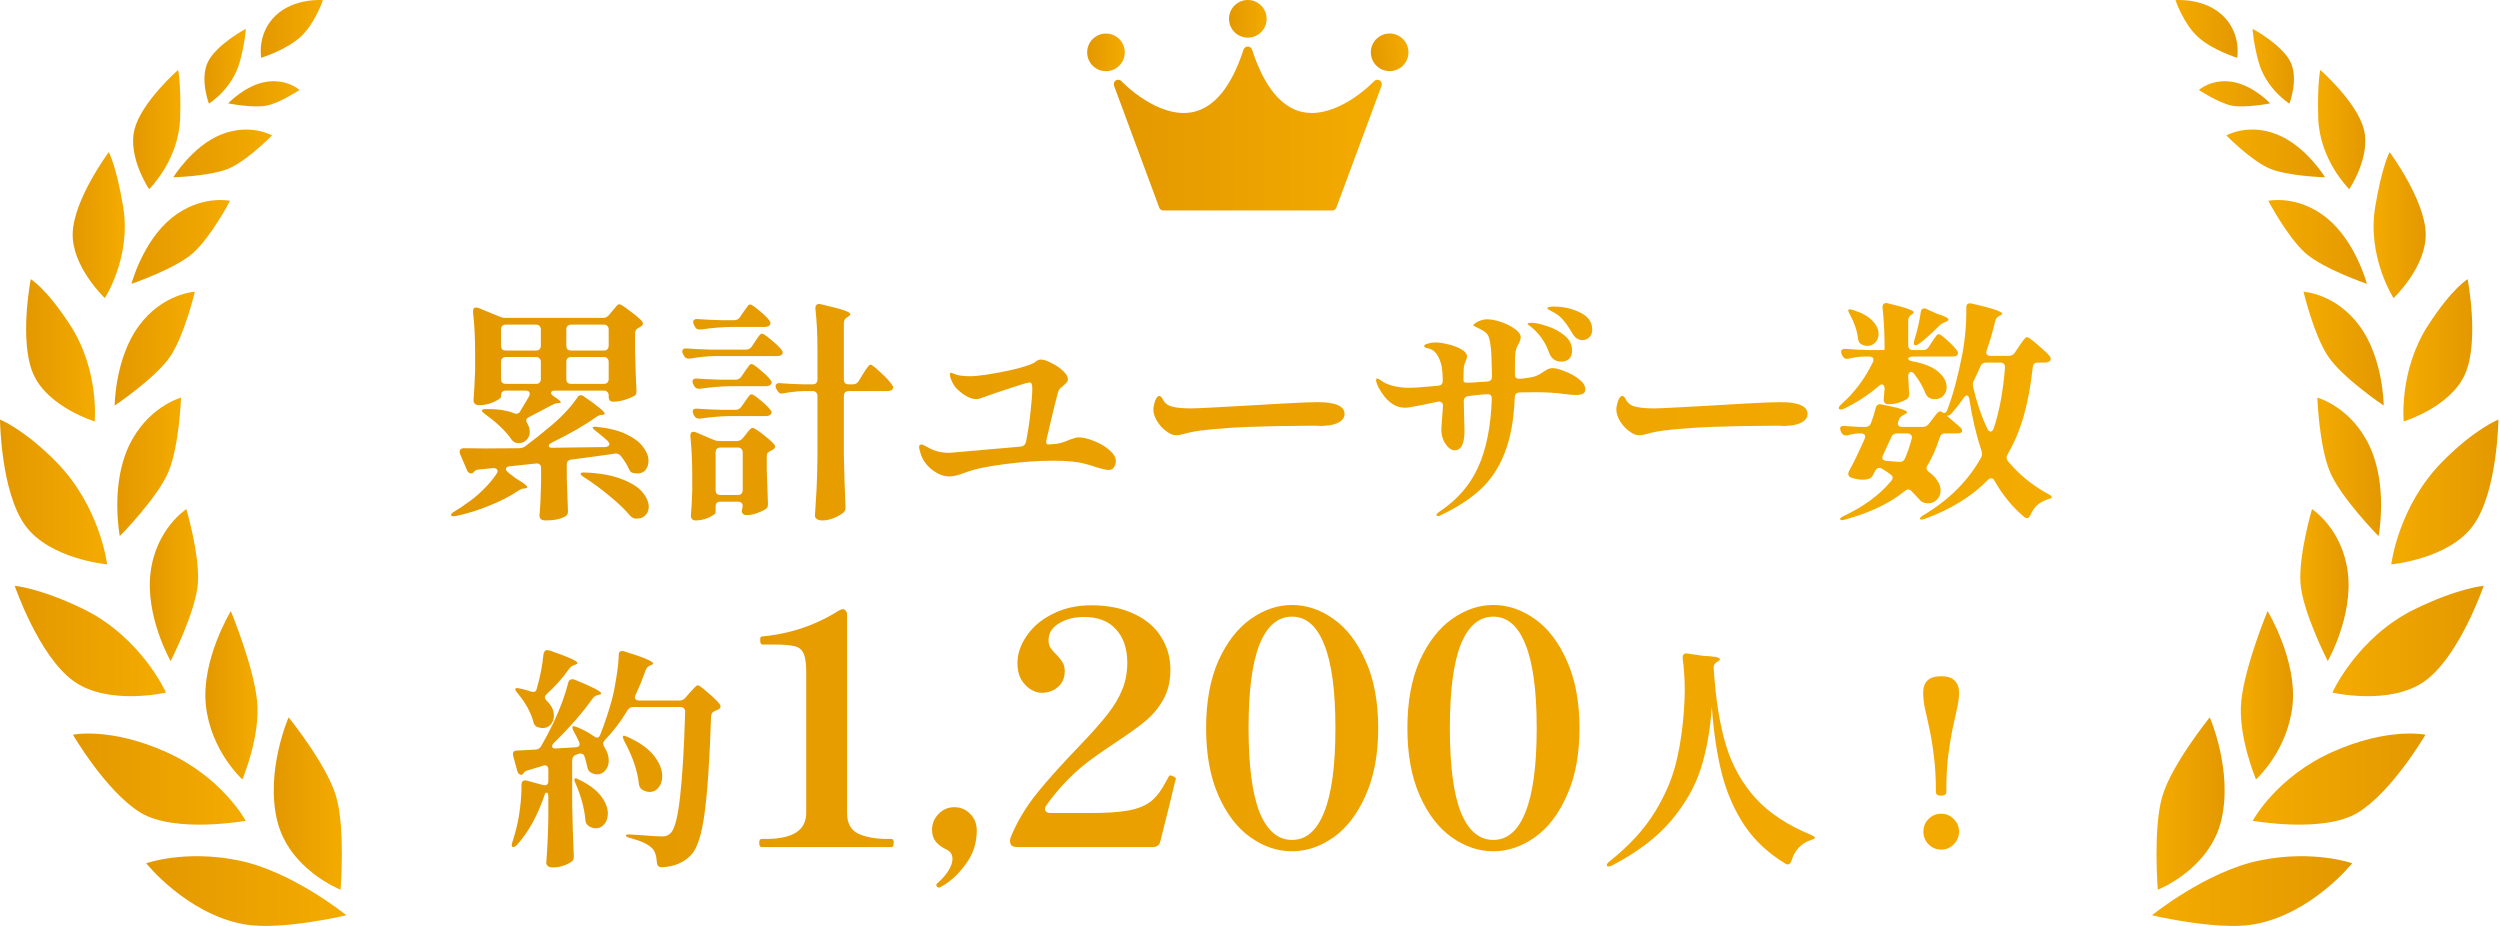
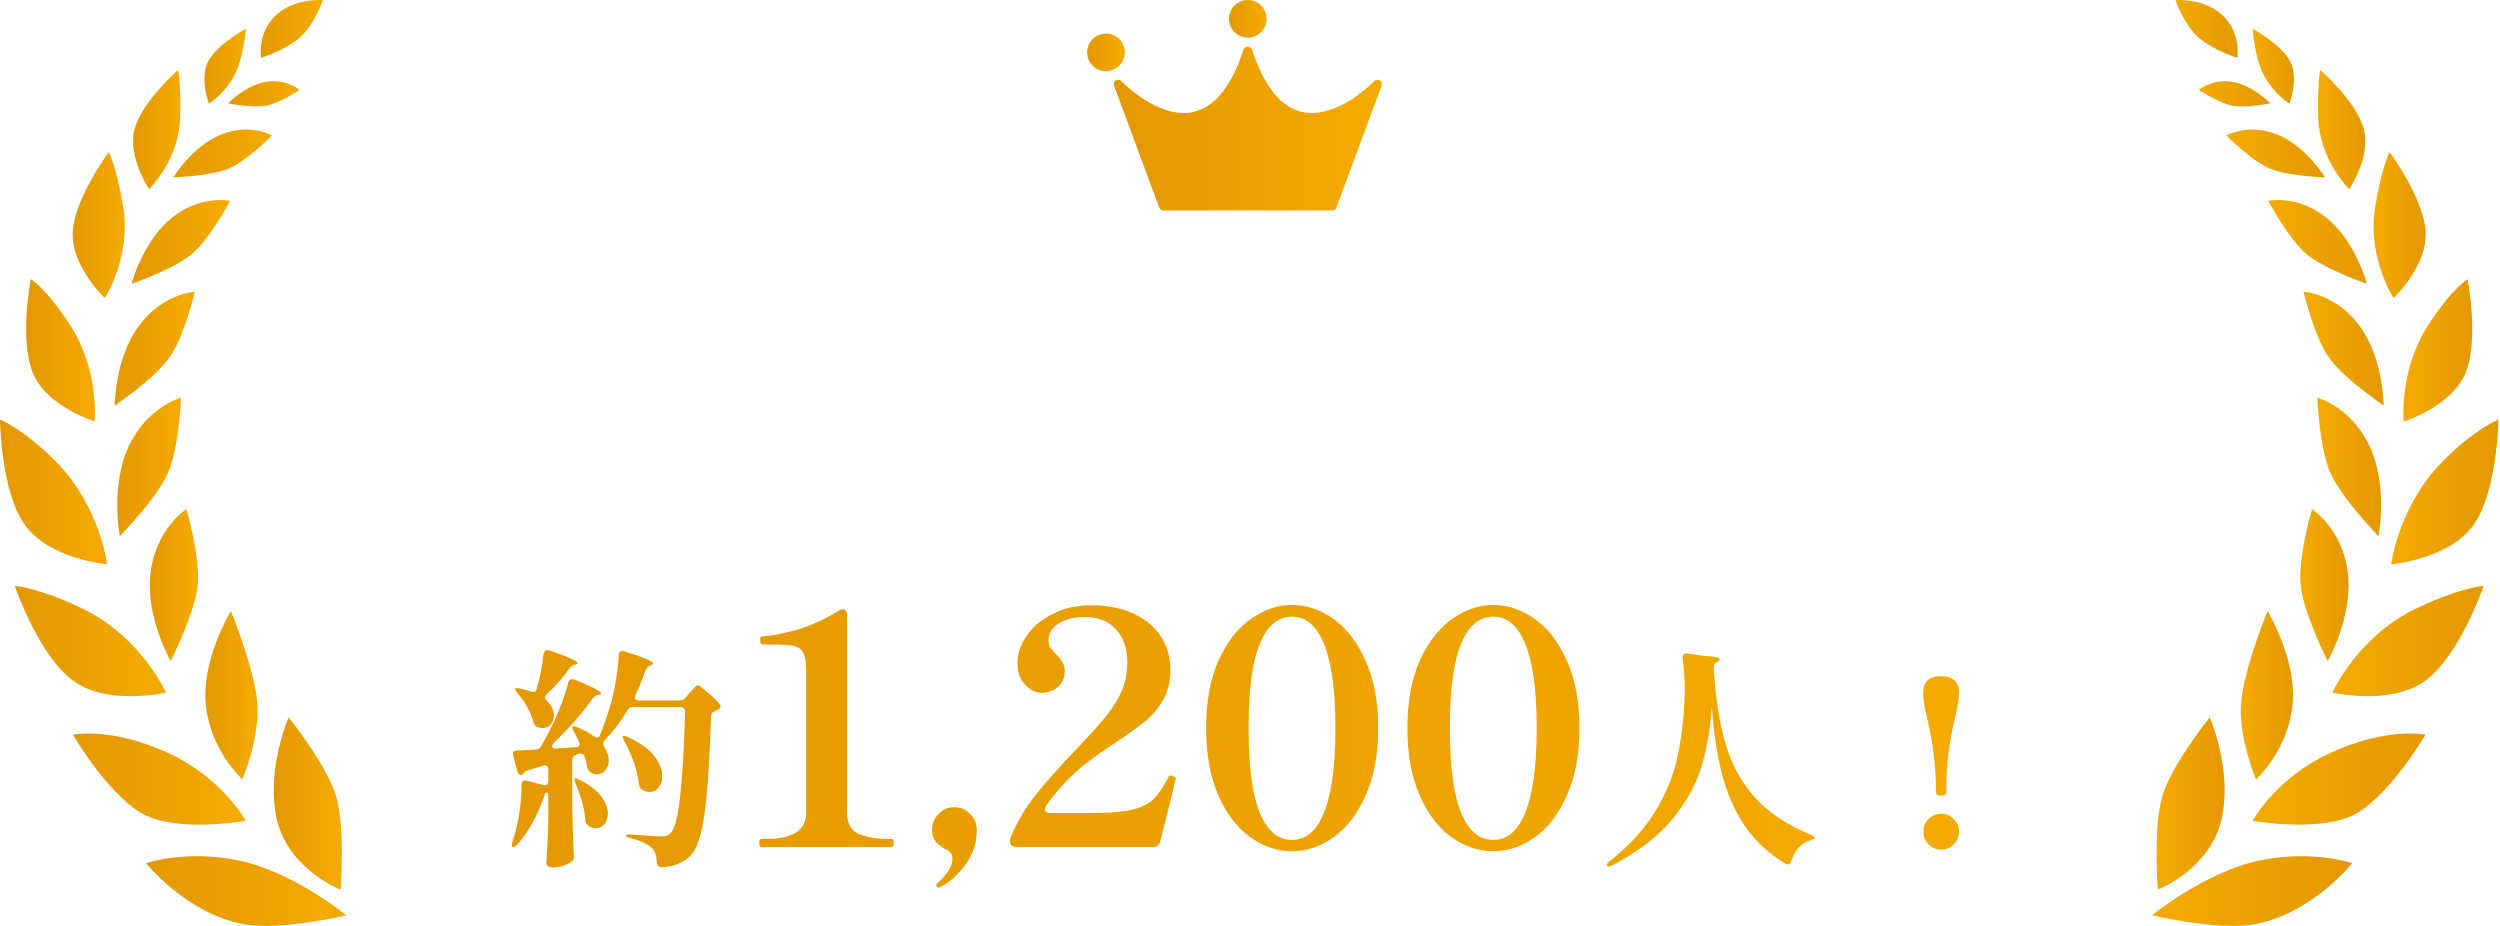
<svg xmlns="http://www.w3.org/2000/svg" width="216" height="80" viewBox="0 0 216 80" fill="none">
  <path d="M23.932 70.835C24.931 75.118 29.426 76.869 29.426 76.869C29.426 76.869 29.855 71.565 29.036 68.794C28.217 66.023 24.937 61.978 24.937 61.978C24.937 61.978 22.931 66.551 23.932 70.835Z" fill="url(#paint0_linear_3214_418)" />
  <path d="M12.63 74.586C12.63 74.586 16.137 78.974 21.11 79.862C24.258 80.425 29.93 79.079 29.93 79.079C29.93 79.079 25.266 75.291 20.619 74.342C15.971 73.392 12.63 74.586 12.63 74.586Z" fill="url(#paint1_linear_3214_418)" />
  <path d="M17.792 60.978C18.229 64.911 20.942 67.342 20.942 67.342C20.942 67.342 22.536 63.58 22.21 60.528C21.884 57.476 19.945 52.795 19.945 52.795C19.945 52.795 17.355 57.046 17.792 60.978Z" fill="url(#paint2_linear_3214_418)" />
  <path d="M21.228 70.915C21.228 70.915 19.222 67.16 14.366 64.979C9.51 62.798 6.302 63.479 6.302 63.479C6.302 63.479 9.151 68.368 12.117 70.197C15.084 72.026 21.228 70.915 21.228 70.915Z" fill="url(#paint3_linear_3214_418)" />
  <path d="M17.098 50.384C17.267 47.925 16.103 43.99 16.103 43.99C16.103 43.99 13.483 45.662 13.009 49.461C12.536 53.26 14.742 57.117 14.742 57.117C14.742 57.117 16.929 52.843 17.098 50.384Z" fill="url(#paint4_linear_3214_418)" />
  <path d="M14.344 59.837C14.344 59.837 12.202 55.054 7.201 52.619C3.459 50.797 1.271 50.614 1.271 50.614C1.271 50.614 3.344 56.679 6.351 58.841C9.358 61.002 14.344 59.836 14.344 59.836V59.837Z" fill="url(#paint5_linear_3214_418)" />
  <path d="M14.585 40.693C15.497 38.425 15.642 34.357 15.642 34.357C15.642 34.357 12.725 35.129 11.12 38.568C9.516 42.006 10.351 46.322 10.351 46.322C10.351 46.322 13.672 42.962 14.584 40.693H14.585Z" fill="url(#paint6_linear_3214_418)" />
  <path d="M9.258 48.761C9.258 48.761 8.659 43.772 4.865 39.914C2.053 37.053 0 36.252 0 36.252C0 36.252 0.063 42.487 2.18 45.401C4.297 48.316 9.258 48.761 9.258 48.761Z" fill="url(#paint7_linear_3214_418)" />
  <path d="M14.741 30.747C15.972 28.866 16.834 25.206 16.834 25.206C16.834 25.206 14.062 25.348 11.996 28.157C9.929 30.967 9.908 35.039 9.908 35.039C9.908 35.039 13.51 32.628 14.741 30.747Z" fill="url(#paint8_linear_3214_418)" />
  <path d="M8.182 36.413C8.182 36.413 8.604 32.007 6.065 28.094C3.958 24.846 2.655 24.125 2.655 24.125C2.655 24.125 1.626 29.465 2.881 32.322C4.135 35.178 8.182 36.413 8.182 36.413Z" fill="url(#paint9_linear_3214_418)" />
  <path d="M19.878 17.351C19.878 17.351 17.352 16.797 14.839 18.825C12.326 20.853 11.358 24.523 11.358 24.523C11.358 24.523 15.159 23.232 16.704 21.837C18.25 20.442 19.878 17.351 19.878 17.351Z" fill="url(#paint10_linear_3214_418)" />
  <path d="M9.059 25.756C9.059 25.756 11.358 22.201 10.645 17.888C10.058 14.335 9.399 13.14 9.399 13.14C9.399 13.14 6.386 17.199 6.282 20.12C6.178 23.04 9.058 25.756 9.058 25.756H9.059Z" fill="url(#paint11_linear_3214_418)" />
  <path d="M19.894 14.504C21.463 13.773 23.505 11.7 23.505 11.7C23.505 11.7 21.617 10.62 19.122 11.616C16.628 12.611 14.975 15.314 14.975 15.314C14.975 15.314 18.324 15.235 19.894 14.505V14.504Z" fill="url(#paint12_linear_3214_418)" />
  <path d="M15.566 10.177C15.654 7.206 15.389 6.041 15.389 6.041C15.389 6.041 12.218 8.811 11.618 11.191C11.017 13.571 12.883 16.344 12.883 16.344C12.883 16.344 15.457 13.857 15.566 10.177Z" fill="url(#paint13_linear_3214_418)" />
  <path d="M22.977 7.073C21.181 7.371 19.712 8.931 19.712 8.931C19.712 8.931 21.951 9.37 23.095 9.113C24.239 8.856 25.881 7.773 25.881 7.773C25.881 7.773 24.772 6.775 22.977 7.072V7.073Z" fill="url(#paint14_linear_3214_418)" />
  <path d="M20.741 5.27C21.198 3.547 21.238 2.487 21.238 2.487C21.238 2.487 18.729 3.832 17.979 5.322C17.229 6.812 18.053 8.953 18.053 8.953C18.053 8.953 20.097 7.696 20.742 5.269L20.741 5.27Z" fill="url(#paint15_linear_3214_418)" />
  <path d="M25.96 3.19C27.219 2.044 27.9 0.01 27.9 0.01C27.9 0.01 25.422 -0.205 23.8 1.357C22.178 2.92 22.567 4.994 22.567 4.994C22.567 4.994 24.7 4.337 25.96 3.19Z" fill="url(#paint16_linear_3214_418)" />
  <path d="M96.893 7.011C96.767 6.878 96.566 6.852 96.411 6.948C96.257 7.044 96.191 7.236 96.254 7.407L100.157 17.935C100.213 18.086 100.356 18.186 100.517 18.186H115.103C115.264 18.186 115.408 18.086 115.463 17.935L119.367 7.407C119.43 7.236 119.365 7.044 119.209 6.948C119.054 6.852 118.853 6.878 118.727 7.011C118.719 7.019 117.908 7.872 116.722 8.621C115.849 9.172 114.619 9.762 113.343 9.762C113.064 9.762 112.783 9.734 112.502 9.671C110.663 9.257 109.207 7.447 108.178 4.289C108.127 4.131 107.979 4.024 107.813 4.024H107.805C107.639 4.024 107.491 4.131 107.44 4.289C106.411 7.446 104.956 9.257 103.116 9.671C101.556 10.022 99.96 9.294 98.897 8.622C97.71 7.873 96.899 7.02 96.891 7.012L96.893 7.011Z" fill="url(#paint17_linear_3214_418)" />
  <path d="M95.556 6.15C96.453 6.15 97.181 5.422 97.181 4.525C97.181 3.627 96.453 2.899 95.556 2.899C94.658 2.899 93.93 3.627 93.93 4.525C93.93 5.422 94.658 6.15 95.556 6.15Z" fill="url(#paint18_linear_3214_418)" />
-   <path d="M120.326 6.125C121.212 5.981 121.813 5.146 121.67 4.26C121.526 3.374 120.691 2.772 119.805 2.916C118.919 3.06 118.317 3.895 118.461 4.781C118.604 5.667 119.439 6.269 120.326 6.125Z" fill="url(#paint19_linear_3214_418)" />
  <path d="M107.812 3.251C108.709 3.251 109.437 2.523 109.437 1.625C109.437 0.728 108.709 0 107.812 0C106.914 0 106.186 0.728 106.186 1.625C106.186 2.523 106.914 3.251 107.812 3.251Z" fill="url(#paint20_linear_3214_418)" />
-   <path d="M41.05 30.486C41.05 29.179 40.99 28.006 40.87 26.966V26.886C40.87 26.673 40.957 26.566 41.13 26.566C41.157 26.566 41.224 26.579 41.33 26.606L43.19 27.366C43.337 27.433 43.504 27.466 43.69 27.466H52.09C52.303 27.466 52.477 27.386 52.61 27.226L52.89 26.886C52.944 26.819 53.017 26.733 53.11 26.626C53.203 26.506 53.277 26.419 53.33 26.366C53.397 26.313 53.457 26.286 53.51 26.286C53.617 26.286 53.904 26.466 54.37 26.826C54.85 27.173 55.21 27.473 55.45 27.726C55.517 27.819 55.55 27.893 55.55 27.946C55.55 28.053 55.49 28.139 55.37 28.206L55.21 28.306C54.983 28.413 54.87 28.573 54.87 28.786V30.346C54.91 31.893 54.95 33.026 54.99 33.746V33.846C54.99 34.033 54.917 34.159 54.77 34.226C54.544 34.346 54.257 34.459 53.91 34.566C53.563 34.659 53.25 34.706 52.97 34.706C52.85 34.706 52.757 34.673 52.69 34.606C52.623 34.526 52.59 34.419 52.59 34.286V34.166C52.59 34.033 52.55 33.933 52.47 33.866C52.404 33.786 52.303 33.746 52.17 33.746H47.95C47.724 33.746 47.61 33.813 47.61 33.946C47.61 34.039 47.69 34.139 47.85 34.246C48.25 34.499 48.45 34.673 48.45 34.766C48.45 34.806 48.397 34.826 48.29 34.826H48.27C48.097 34.826 47.923 34.873 47.75 34.966C47.697 34.993 47.277 35.213 46.49 35.626L45.69 36.046C45.544 36.113 45.47 36.206 45.47 36.326C45.47 36.406 45.504 36.499 45.57 36.606C45.703 36.833 45.77 37.073 45.77 37.326C45.77 37.593 45.677 37.819 45.49 38.006C45.317 38.193 45.09 38.286 44.81 38.286C44.73 38.286 44.67 38.279 44.63 38.266C44.47 38.253 44.324 38.153 44.19 37.966C43.937 37.593 43.603 37.213 43.19 36.826C42.777 36.439 42.35 36.093 41.91 35.786C41.724 35.639 41.63 35.533 41.63 35.466C41.63 35.439 41.657 35.413 41.71 35.386C41.777 35.359 41.864 35.346 41.97 35.346H42.25C43.077 35.346 43.783 35.459 44.37 35.686C44.45 35.726 44.53 35.746 44.61 35.746C44.77 35.746 44.883 35.673 44.95 35.526L45.71 34.246C45.75 34.166 45.77 34.093 45.77 34.026C45.77 33.839 45.65 33.746 45.41 33.746H43.71C43.577 33.746 43.47 33.786 43.39 33.866C43.324 33.933 43.29 34.033 43.29 34.166V34.286C43.29 34.353 43.19 34.446 42.99 34.566C42.79 34.686 42.544 34.793 42.25 34.886C41.957 34.966 41.67 35.006 41.39 35.006C41.23 35.006 41.11 34.966 41.03 34.886C40.95 34.806 40.91 34.713 40.91 34.606C40.964 33.966 41.01 33.099 41.05 32.006V30.486ZM46.73 28.466C46.73 28.333 46.69 28.233 46.61 28.166C46.544 28.086 46.444 28.046 46.31 28.046H43.71C43.577 28.046 43.47 28.086 43.39 28.166C43.324 28.233 43.29 28.333 43.29 28.466V29.866C43.29 29.999 43.324 30.106 43.39 30.186C43.47 30.253 43.577 30.286 43.71 30.286H46.31C46.444 30.286 46.544 30.253 46.61 30.186C46.69 30.106 46.73 29.999 46.73 29.866V28.466ZM52.59 28.466C52.59 28.333 52.55 28.233 52.47 28.166C52.404 28.086 52.303 28.046 52.17 28.046H49.35C49.217 28.046 49.11 28.086 49.03 28.166C48.964 28.233 48.93 28.333 48.93 28.466V29.866C48.93 29.999 48.964 30.106 49.03 30.186C49.11 30.253 49.217 30.286 49.35 30.286H52.17C52.303 30.286 52.404 30.253 52.47 30.186C52.55 30.106 52.59 29.999 52.59 29.866V28.466ZM46.73 31.266C46.73 31.133 46.69 31.033 46.61 30.966C46.544 30.886 46.444 30.846 46.31 30.846H43.71C43.577 30.846 43.47 30.886 43.39 30.966C43.324 31.033 43.29 31.133 43.29 31.266V32.746C43.29 32.879 43.324 32.986 43.39 33.066C43.47 33.133 43.577 33.166 43.71 33.166H46.31C46.444 33.166 46.544 33.133 46.61 33.066C46.69 32.986 46.73 32.879 46.73 32.746V31.266ZM52.59 31.266C52.59 31.133 52.55 31.033 52.47 30.966C52.404 30.886 52.303 30.846 52.17 30.846H49.35C49.217 30.846 49.11 30.886 49.03 30.966C48.964 31.033 48.93 31.133 48.93 31.266V32.746C48.93 32.879 48.964 32.986 49.03 33.066C49.11 33.133 49.217 33.166 49.35 33.166H52.17C52.303 33.166 52.404 33.133 52.47 33.066C52.55 32.986 52.59 32.879 52.59 32.746V31.266ZM49.37 39.706C49.103 39.733 48.97 39.879 48.97 40.146V41.346C49.01 42.559 49.044 43.479 49.07 44.106V44.206C49.07 44.393 48.997 44.526 48.85 44.606C48.45 44.846 47.883 44.966 47.15 44.966C46.964 44.966 46.824 44.926 46.73 44.846C46.65 44.766 46.61 44.673 46.61 44.566C46.677 43.846 46.724 42.879 46.75 41.666V40.446C46.75 40.299 46.71 40.193 46.63 40.126C46.55 40.059 46.444 40.033 46.31 40.046L44.05 40.286C43.824 40.313 43.71 40.393 43.71 40.526C43.71 40.619 43.777 40.719 43.91 40.826L44.35 41.166C44.47 41.273 44.617 41.373 44.79 41.466C45.297 41.773 45.55 41.979 45.55 42.086C45.55 42.139 45.477 42.179 45.33 42.206H45.27C45.097 42.219 44.93 42.286 44.77 42.406C44.103 42.859 43.29 43.279 42.33 43.666C41.37 44.066 40.39 44.373 39.39 44.586C39.337 44.599 39.27 44.606 39.19 44.606C39.084 44.606 39.01 44.579 38.97 44.526V44.486C38.97 44.406 39.07 44.306 39.27 44.186C39.577 44.013 40.023 43.713 40.61 43.286C41.05 42.966 41.47 42.599 41.87 42.186C42.283 41.773 42.63 41.353 42.91 40.926C42.964 40.859 42.99 40.786 42.99 40.706C42.99 40.613 42.95 40.546 42.87 40.506C42.803 40.453 42.71 40.433 42.59 40.446L41.37 40.566C41.184 40.579 41.057 40.633 40.99 40.726L40.89 40.826C40.837 40.879 40.77 40.906 40.69 40.906C40.623 40.906 40.557 40.879 40.49 40.826C40.423 40.773 40.377 40.706 40.35 40.626L39.75 39.226C39.724 39.146 39.71 39.079 39.71 39.026C39.71 38.933 39.743 38.859 39.81 38.806C39.877 38.753 39.964 38.726 40.07 38.726L41.91 38.746L44.83 38.726C45.03 38.726 45.21 38.673 45.37 38.566C46.184 37.953 46.897 37.386 47.51 36.866C48.483 36.066 49.27 35.233 49.87 34.366C49.95 34.219 50.057 34.146 50.19 34.146C50.283 34.146 50.377 34.186 50.47 34.266C51.657 35.079 52.25 35.573 52.25 35.746C52.25 35.786 52.19 35.819 52.07 35.846H51.99C51.817 35.859 51.65 35.926 51.49 36.046C50.544 36.726 49.27 37.459 47.67 38.246C47.497 38.339 47.41 38.433 47.41 38.526C47.41 38.566 47.437 38.606 47.49 38.646C47.544 38.673 47.61 38.686 47.69 38.686C48.29 38.686 49.27 38.673 50.63 38.646L52.27 38.626C52.523 38.599 52.65 38.513 52.65 38.366C52.65 38.286 52.597 38.193 52.49 38.086C52.184 37.806 51.857 37.533 51.51 37.266C51.27 37.079 51.17 36.966 51.21 36.926C51.25 36.886 51.317 36.866 51.41 36.866C51.49 36.866 51.557 36.873 51.61 36.886C52.637 36.993 53.477 37.206 54.13 37.526C54.797 37.846 55.277 38.213 55.57 38.626C55.877 39.026 56.03 39.419 56.03 39.806C56.03 40.126 55.944 40.393 55.77 40.606C55.597 40.806 55.364 40.906 55.07 40.906C54.99 40.906 54.87 40.893 54.71 40.866C54.603 40.839 54.523 40.799 54.47 40.746C54.417 40.679 54.364 40.586 54.31 40.466C54.163 40.133 53.944 39.779 53.65 39.406C53.517 39.246 53.364 39.173 53.19 39.186C51.803 39.386 50.53 39.559 49.37 39.706ZM50.45 41.226C50.264 41.106 50.17 41.013 50.17 40.946C50.17 40.893 50.197 40.859 50.25 40.846C50.317 40.819 50.43 40.813 50.59 40.826C51.843 40.879 52.877 41.066 53.69 41.386C54.517 41.693 55.117 42.066 55.49 42.506C55.864 42.946 56.05 43.373 56.05 43.786C56.05 44.079 55.957 44.319 55.77 44.506C55.597 44.706 55.357 44.806 55.05 44.806H54.87C54.697 44.766 54.55 44.679 54.43 44.546C53.977 43.999 53.377 43.426 52.63 42.826C51.897 42.213 51.17 41.679 50.45 41.226ZM73.69 33.206C73.903 33.206 74.07 33.113 74.19 32.926L74.53 32.366C74.584 32.273 74.663 32.146 74.77 31.986C74.877 31.826 74.963 31.706 75.03 31.626C75.097 31.546 75.157 31.506 75.21 31.506C75.317 31.506 75.603 31.726 76.07 32.166C76.55 32.606 76.883 32.966 77.07 33.246C77.137 33.339 77.17 33.419 77.17 33.486C77.17 33.553 77.13 33.619 77.05 33.686C76.957 33.753 76.83 33.786 76.67 33.786H73.33C73.197 33.786 73.09 33.826 73.01 33.906C72.944 33.973 72.91 34.073 72.91 34.206V39.326C72.937 40.793 72.984 42.266 73.05 43.746V43.866C73.05 44.026 73.004 44.153 72.91 44.246C72.71 44.433 72.43 44.599 72.07 44.746C71.724 44.893 71.383 44.966 71.05 44.966C70.85 44.966 70.69 44.926 70.57 44.846C70.463 44.766 70.41 44.673 70.41 44.566C70.463 43.779 70.51 43.019 70.55 42.286C70.59 41.539 70.617 40.566 70.63 39.366V34.206C70.63 34.073 70.59 33.973 70.51 33.906C70.444 33.826 70.344 33.786 70.21 33.786H69.43C68.803 33.813 68.217 33.879 67.67 33.986C67.63 33.999 67.584 34.006 67.53 34.006C67.383 34.006 67.257 33.913 67.15 33.726L67.07 33.586C67.03 33.506 67.01 33.426 67.01 33.346C67.01 33.266 67.043 33.206 67.11 33.166C67.177 33.113 67.27 33.093 67.39 33.106C67.83 33.146 68.497 33.179 69.39 33.206H70.21C70.344 33.206 70.444 33.173 70.51 33.106C70.59 33.026 70.63 32.919 70.63 32.786V30.266C70.63 28.919 70.57 27.719 70.45 26.666V26.586C70.45 26.466 70.49 26.379 70.57 26.326C70.65 26.259 70.763 26.246 70.91 26.286C71.87 26.499 72.537 26.673 72.91 26.806C73.284 26.939 73.47 27.053 73.47 27.146C73.47 27.213 73.41 27.279 73.29 27.346L73.17 27.426C72.997 27.546 72.91 27.713 72.91 27.926V32.786C72.91 32.919 72.944 33.026 73.01 33.106C73.09 33.173 73.197 33.206 73.33 33.206H73.69ZM63.43 27.666C63.644 27.666 63.81 27.579 63.93 27.406L64.21 26.986C64.25 26.933 64.317 26.839 64.41 26.706C64.504 26.573 64.577 26.473 64.63 26.406C64.697 26.339 64.757 26.306 64.81 26.306C64.917 26.306 65.177 26.479 65.59 26.826C66.004 27.159 66.297 27.446 66.47 27.686C66.537 27.779 66.57 27.859 66.57 27.926C66.57 28.006 66.53 28.079 66.45 28.146C66.344 28.213 66.217 28.246 66.07 28.246H63.19C62.377 28.259 61.497 28.333 60.55 28.466H60.43C60.243 28.466 60.11 28.379 60.03 28.206L59.95 28.046C59.91 27.966 59.89 27.886 59.89 27.806C59.89 27.726 59.923 27.666 59.99 27.626C60.057 27.573 60.15 27.553 60.27 27.566C60.724 27.606 61.41 27.639 62.33 27.666H63.43ZM61.73 30.766C61.063 30.779 60.357 30.853 59.61 30.986H59.49C59.303 30.986 59.17 30.899 59.09 30.726L59.01 30.586C58.97 30.506 58.95 30.433 58.95 30.366C58.95 30.166 59.084 30.079 59.35 30.106C59.803 30.146 60.49 30.179 61.41 30.206H64.45C64.663 30.206 64.83 30.119 64.95 29.946L65.23 29.526C65.284 29.459 65.35 29.359 65.43 29.226C65.523 29.093 65.597 28.993 65.65 28.926C65.717 28.859 65.777 28.826 65.83 28.826C65.937 28.826 66.197 28.999 66.61 29.346C67.037 29.693 67.344 29.986 67.53 30.226C67.597 30.319 67.63 30.399 67.63 30.466C67.63 30.533 67.597 30.599 67.53 30.666C67.424 30.733 67.29 30.766 67.13 30.766H61.73ZM63.55 32.806C63.764 32.806 63.93 32.719 64.05 32.546L64.33 32.126C64.37 32.073 64.437 31.979 64.53 31.846C64.624 31.713 64.697 31.613 64.75 31.546C64.817 31.479 64.877 31.446 64.93 31.446C65.037 31.446 65.29 31.619 65.69 31.966C66.103 32.299 66.397 32.586 66.57 32.826C66.637 32.893 66.67 32.966 66.67 33.046C66.67 33.113 66.63 33.186 66.55 33.266C66.457 33.333 66.337 33.366 66.19 33.366H63.13C62.317 33.379 61.437 33.453 60.49 33.586H60.37C60.184 33.586 60.05 33.499 59.97 33.326L59.89 33.186C59.85 33.106 59.83 33.026 59.83 32.946C59.83 32.866 59.864 32.806 59.93 32.766C59.997 32.713 60.09 32.693 60.21 32.706C60.663 32.746 61.35 32.779 62.27 32.806H63.55ZM63.55 35.406C63.764 35.406 63.93 35.319 64.05 35.146L64.33 34.746C64.37 34.693 64.437 34.599 64.53 34.466C64.624 34.333 64.697 34.233 64.75 34.166C64.817 34.099 64.877 34.066 64.93 34.066C65.037 34.066 65.29 34.233 65.69 34.566C66.103 34.899 66.397 35.186 66.57 35.426C66.637 35.493 66.67 35.566 66.67 35.646C66.67 35.713 66.63 35.779 66.55 35.846C66.444 35.913 66.323 35.946 66.19 35.946H63.13C62.29 35.959 61.41 36.033 60.49 36.166H60.39C60.203 36.166 60.063 36.079 59.97 35.906L59.91 35.786C59.87 35.679 59.85 35.599 59.85 35.546C59.85 35.373 59.977 35.293 60.23 35.306C60.67 35.346 61.35 35.379 62.27 35.406H63.55ZM62.25 43.346C62.117 43.346 62.01 43.379 61.93 43.446C61.864 43.526 61.83 43.633 61.83 43.766V44.286C61.83 44.353 61.737 44.439 61.55 44.546C61.377 44.666 61.157 44.766 60.89 44.846C60.623 44.926 60.357 44.966 60.09 44.966C59.957 44.966 59.857 44.926 59.79 44.846C59.724 44.766 59.69 44.673 59.69 44.566C59.743 43.993 59.783 43.266 59.81 42.386V41.086C59.81 39.899 59.757 38.773 59.65 37.706V37.626C59.65 37.413 59.737 37.306 59.91 37.306C59.99 37.306 60.057 37.319 60.11 37.346L61.67 38.006C61.817 38.073 61.983 38.106 62.17 38.106H63.65C63.864 38.106 64.037 38.026 64.17 37.866L64.43 37.546C64.484 37.479 64.55 37.393 64.63 37.286C64.724 37.179 64.797 37.099 64.85 37.046C64.917 36.993 64.977 36.966 65.03 36.966C65.137 36.966 65.417 37.139 65.87 37.486C66.323 37.833 66.657 38.126 66.87 38.366C66.937 38.433 66.97 38.499 66.97 38.566C66.97 38.673 66.917 38.759 66.81 38.826L66.61 38.946C66.49 38.999 66.397 39.059 66.33 39.126C66.277 39.193 66.25 39.286 66.25 39.406V40.666C66.29 41.933 66.323 42.873 66.35 43.486V43.586C66.35 43.773 66.284 43.906 66.15 43.986C65.95 44.119 65.69 44.239 65.37 44.346C65.064 44.453 64.777 44.506 64.51 44.506C64.337 44.506 64.217 44.453 64.15 44.346C64.11 44.293 64.09 44.233 64.09 44.166C64.09 44.113 64.103 44.033 64.13 43.926C64.13 43.939 64.144 43.879 64.17 43.746C64.17 43.479 64.03 43.346 63.75 43.346H62.25ZM62.25 38.666C62.117 38.666 62.01 38.706 61.93 38.786C61.864 38.853 61.83 38.953 61.83 39.086V42.346C61.83 42.479 61.864 42.586 61.93 42.666C62.01 42.733 62.117 42.766 62.25 42.766H63.75C63.883 42.766 63.983 42.733 64.05 42.666C64.13 42.586 64.17 42.479 64.17 42.346V39.086C64.17 38.953 64.13 38.853 64.05 38.786C63.983 38.706 63.883 38.666 63.75 38.666H62.25ZM93.19 37.786C93.564 37.786 94.01 37.893 94.53 38.106C95.05 38.306 95.49 38.566 95.85 38.886C96.224 39.206 96.41 39.526 96.41 39.846C96.41 40.033 96.357 40.206 96.25 40.366C96.157 40.526 96.004 40.606 95.79 40.606C95.59 40.606 95.21 40.519 94.65 40.346C94.37 40.239 94.03 40.139 93.63 40.046C93.057 39.886 92.177 39.806 90.99 39.806C89.657 39.806 88.25 39.906 86.77 40.106C85.29 40.293 84.15 40.539 83.35 40.846C82.803 41.059 82.357 41.166 82.01 41.166C81.517 41.166 81.017 40.966 80.51 40.566C80.004 40.166 79.67 39.673 79.51 39.086C79.497 39.059 79.47 38.959 79.43 38.786C79.417 38.746 79.41 38.693 79.41 38.626C79.41 38.519 79.444 38.453 79.51 38.426C79.537 38.413 79.584 38.406 79.65 38.406C79.717 38.419 79.81 38.459 79.93 38.526C80.064 38.593 80.177 38.653 80.27 38.706C80.47 38.826 80.724 38.926 81.03 39.006C81.337 39.086 81.67 39.126 82.03 39.126L84.99 38.866L88.19 38.586C88.444 38.546 88.597 38.406 88.65 38.166C88.837 37.179 88.97 36.279 89.05 35.466C89.144 34.639 89.19 33.999 89.19 33.546C89.19 33.213 89.117 33.046 88.97 33.046C88.81 33.046 88.297 33.193 87.43 33.486C86.564 33.766 85.663 34.073 84.73 34.406C84.624 34.459 84.497 34.486 84.35 34.486C83.883 34.486 83.357 34.219 82.77 33.686C82.57 33.513 82.403 33.286 82.27 33.006C82.137 32.726 82.07 32.506 82.07 32.346C82.07 32.253 82.103 32.206 82.17 32.206C82.197 32.206 82.29 32.239 82.45 32.306C82.61 32.373 82.777 32.419 82.95 32.446C83.23 32.486 83.504 32.506 83.77 32.506C84.117 32.506 84.57 32.466 85.13 32.386C86.877 32.119 88.197 31.813 89.09 31.466C89.29 31.386 89.437 31.299 89.53 31.206C89.584 31.166 89.644 31.133 89.71 31.106C89.777 31.079 89.857 31.066 89.95 31.066C90.177 31.066 90.477 31.166 90.85 31.366C91.237 31.553 91.57 31.779 91.85 32.046C92.13 32.313 92.27 32.553 92.27 32.766C92.27 32.859 92.243 32.939 92.19 33.006C92.137 33.073 92.043 33.166 91.91 33.286C91.763 33.406 91.65 33.506 91.57 33.586C91.504 33.666 91.45 33.773 91.41 33.906C91.25 34.479 91.023 35.393 90.73 36.646L90.43 37.926C90.403 38.033 90.39 38.113 90.39 38.166C90.39 38.326 90.45 38.406 90.57 38.406C90.624 38.393 90.704 38.386 90.81 38.386C91.157 38.373 91.444 38.333 91.67 38.266C91.897 38.199 92.15 38.106 92.43 37.986C92.47 37.973 92.57 37.939 92.73 37.886C92.89 37.819 93.043 37.786 93.19 37.786ZM101.65 37.606C101.504 37.606 101.357 37.579 101.21 37.526C101.077 37.473 100.917 37.373 100.73 37.226C100.45 37.026 100.197 36.746 99.97 36.386C99.757 36.026 99.65 35.693 99.65 35.386C99.65 35.199 99.697 34.959 99.79 34.666C99.897 34.359 100.024 34.206 100.17 34.206C100.224 34.206 100.27 34.233 100.31 34.286C100.364 34.326 100.41 34.386 100.45 34.466C100.624 34.839 100.924 35.066 101.35 35.146C101.71 35.239 102.237 35.286 102.93 35.286C103.224 35.286 103.97 35.253 105.17 35.186C106.37 35.119 107.33 35.066 108.05 35.026L110.81 34.866C112.25 34.786 113.257 34.746 113.83 34.746C115.39 34.746 116.17 35.086 116.17 35.766C116.17 36.059 116.01 36.299 115.69 36.486C115.384 36.659 114.964 36.759 114.43 36.786C114.35 36.799 114.257 36.806 114.15 36.806C114.044 36.793 113.93 36.786 113.81 36.786H112.99C111.404 36.786 109.677 36.819 107.81 36.886C106.984 36.913 106.057 36.973 105.03 37.066C104.017 37.146 103.237 37.253 102.69 37.386C102.557 37.413 102.377 37.459 102.15 37.526C101.937 37.579 101.77 37.606 101.65 37.606ZM134.25 26.486C135.077 26.486 135.837 26.659 136.53 27.006C137.224 27.339 137.57 27.833 137.57 28.486C137.57 28.766 137.484 28.986 137.31 29.146C137.15 29.306 136.957 29.386 136.73 29.386C136.357 29.386 136.057 29.179 135.83 28.766C135.55 28.286 135.304 27.926 135.09 27.686C134.89 27.433 134.63 27.213 134.31 27.026C134.204 26.973 134.104 26.919 134.01 26.866C133.917 26.813 133.837 26.766 133.77 26.726C133.717 26.686 133.69 26.646 133.69 26.606C133.69 26.566 133.75 26.539 133.87 26.526C133.99 26.499 134.117 26.486 134.25 26.486ZM134.15 31.806C134.404 31.806 134.757 31.899 135.21 32.086C135.677 32.259 136.084 32.486 136.43 32.766C136.79 33.046 136.97 33.333 136.97 33.626C136.97 33.826 136.897 33.959 136.75 34.026C136.617 34.093 136.417 34.126 136.15 34.126C135.87 34.126 135.55 34.099 135.19 34.046C134.417 33.939 133.584 33.886 132.69 33.886L131.31 33.906C131.03 33.919 130.884 34.066 130.87 34.346C130.804 36.266 130.51 37.873 129.99 39.166C129.484 40.446 128.784 41.493 127.89 42.306C127.01 43.119 125.89 43.846 124.53 44.486C124.424 44.553 124.33 44.586 124.25 44.586C124.157 44.586 124.11 44.553 124.11 44.486C124.11 44.419 124.217 44.313 124.43 44.166C125.924 43.166 127.017 41.899 127.71 40.366C128.417 38.819 128.81 36.853 128.89 34.466V34.426C128.89 34.159 128.75 34.039 128.47 34.066L128.07 34.086C127.497 34.139 127.09 34.186 126.85 34.226C126.597 34.266 126.47 34.419 126.47 34.686L126.53 37.246C126.53 38.353 126.244 38.906 125.67 38.906C125.51 38.906 125.344 38.833 125.17 38.686C124.997 38.526 124.844 38.306 124.71 38.026C124.59 37.746 124.53 37.426 124.53 37.066L124.67 35.106V35.066C124.67 34.919 124.63 34.819 124.55 34.766C124.47 34.699 124.357 34.679 124.21 34.706C123.17 34.933 122.517 35.066 122.25 35.106C122.144 35.119 121.997 35.146 121.81 35.186C121.637 35.213 121.497 35.226 121.39 35.226C121.03 35.226 120.704 35.139 120.41 34.966C120.144 34.806 119.89 34.586 119.65 34.306C119.424 34.013 119.237 33.726 119.09 33.446C118.957 33.166 118.89 32.959 118.89 32.826C118.89 32.746 118.924 32.706 118.99 32.706C119.044 32.706 119.13 32.746 119.25 32.826C119.384 32.906 119.484 32.973 119.55 33.026C119.777 33.159 120.084 33.273 120.47 33.366C120.87 33.459 121.29 33.506 121.73 33.506C122.197 33.506 123.044 33.446 124.27 33.326C124.524 33.299 124.65 33.166 124.65 32.926C124.65 32.393 124.617 31.959 124.55 31.626C124.484 31.293 124.364 30.979 124.19 30.686C124.017 30.393 123.77 30.199 123.45 30.106C123.397 30.093 123.33 30.079 123.25 30.066C123.184 30.039 123.13 30.013 123.09 29.986C123.064 29.959 123.05 29.926 123.05 29.886C123.05 29.806 123.157 29.739 123.37 29.686C123.584 29.619 123.79 29.586 123.99 29.586C124.297 29.586 124.67 29.639 125.11 29.746C125.564 29.853 125.95 29.999 126.27 30.186C126.59 30.373 126.75 30.579 126.75 30.806C126.75 30.899 126.71 31.039 126.63 31.226C126.537 31.426 126.484 31.619 126.47 31.806C126.457 32.019 126.45 32.393 126.45 32.926C126.45 33.019 126.564 33.066 126.79 33.066C126.95 33.066 127.13 33.059 127.33 33.046C127.544 33.033 127.704 33.019 127.81 33.006L128.51 32.966C128.777 32.939 128.91 32.793 128.91 32.526C128.884 31.193 128.85 30.373 128.81 30.066C128.77 29.679 128.717 29.386 128.65 29.186C128.597 28.986 128.484 28.819 128.31 28.686C128.137 28.553 127.87 28.406 127.51 28.246C127.364 28.179 127.29 28.126 127.29 28.086C127.29 28.059 127.357 27.999 127.49 27.906C127.61 27.813 127.757 27.739 127.93 27.686C128.117 27.619 128.297 27.586 128.47 27.586C128.83 27.586 129.244 27.666 129.71 27.826C130.177 27.986 130.57 28.186 130.89 28.426C131.224 28.666 131.39 28.906 131.39 29.146C131.39 29.279 131.33 29.466 131.21 29.706C131.05 29.959 130.957 30.213 130.93 30.466C130.904 30.653 130.89 31.066 130.89 31.706V32.346C130.89 32.599 131.01 32.726 131.25 32.726C131.384 32.726 131.537 32.713 131.71 32.686C131.884 32.659 132.017 32.639 132.11 32.626C132.35 32.599 132.55 32.553 132.71 32.486C132.884 32.406 133.024 32.333 133.13 32.266C133.25 32.186 133.324 32.139 133.35 32.126C133.51 32.019 133.644 31.939 133.75 31.886C133.87 31.833 134.004 31.806 134.15 31.806ZM132.41 28.346C132.344 28.279 132.257 28.213 132.15 28.146C132.044 28.079 131.99 28.026 131.99 27.986C131.99 27.946 132.024 27.919 132.09 27.906C132.17 27.893 132.25 27.886 132.33 27.886C132.637 27.886 133.07 27.979 133.63 28.166C134.204 28.339 134.71 28.606 135.15 28.966C135.604 29.326 135.83 29.766 135.83 30.286C135.83 30.619 135.737 30.866 135.55 31.026C135.364 31.173 135.15 31.246 134.91 31.246C134.67 31.246 134.457 31.186 134.27 31.066C134.084 30.933 133.944 30.746 133.85 30.506C133.69 30.039 133.497 29.646 133.27 29.326C133.057 28.993 132.77 28.666 132.41 28.346ZM141.65 37.606C141.504 37.606 141.357 37.579 141.21 37.526C141.077 37.473 140.917 37.373 140.73 37.226C140.45 37.026 140.197 36.746 139.97 36.386C139.757 36.026 139.65 35.693 139.65 35.386C139.65 35.199 139.697 34.959 139.79 34.666C139.897 34.359 140.024 34.206 140.17 34.206C140.224 34.206 140.27 34.233 140.31 34.286C140.364 34.326 140.41 34.386 140.45 34.466C140.624 34.839 140.924 35.066 141.35 35.146C141.71 35.239 142.237 35.286 142.93 35.286C143.224 35.286 143.97 35.253 145.17 35.186C146.37 35.119 147.33 35.066 148.05 35.026L150.81 34.866C152.25 34.786 153.257 34.746 153.83 34.746C155.39 34.746 156.17 35.086 156.17 35.766C156.17 36.059 156.01 36.299 155.69 36.486C155.384 36.659 154.964 36.759 154.43 36.786C154.35 36.799 154.257 36.806 154.15 36.806C154.044 36.793 153.93 36.786 153.81 36.786H152.99C151.404 36.786 149.677 36.819 147.81 36.886C146.984 36.913 146.057 36.973 145.03 37.066C144.017 37.146 143.237 37.253 142.69 37.386C142.557 37.413 142.377 37.459 142.15 37.526C141.937 37.579 141.77 37.606 141.65 37.606ZM166.15 30.246C166.364 30.246 166.53 30.153 166.65 29.966L166.91 29.566C166.964 29.499 167.03 29.399 167.11 29.266C167.204 29.133 167.277 29.033 167.33 28.966C167.397 28.899 167.457 28.866 167.51 28.866C167.604 28.866 167.844 29.039 168.23 29.386C168.617 29.733 168.897 30.026 169.07 30.266C169.137 30.359 169.17 30.439 169.17 30.506C169.17 30.586 169.13 30.659 169.05 30.726C168.984 30.779 168.864 30.806 168.69 30.806H165.29C165.157 30.806 165.05 30.826 164.97 30.866C164.904 30.893 164.87 30.933 164.87 30.986C164.87 31.106 165.004 31.186 165.27 31.226C166.27 31.413 167.004 31.713 167.47 32.126C167.95 32.539 168.19 32.979 168.19 33.446C168.19 33.739 168.097 33.986 167.91 34.186C167.724 34.386 167.49 34.486 167.21 34.486C167.01 34.486 166.844 34.453 166.71 34.386C166.564 34.319 166.444 34.179 166.35 33.966C166.15 33.433 165.83 32.879 165.39 32.306C165.284 32.186 165.19 32.126 165.11 32.126C165.044 32.126 164.984 32.159 164.93 32.226C164.89 32.293 164.87 32.379 164.87 32.486V32.566L164.91 33.246C164.91 33.446 164.924 33.693 164.95 33.986C164.95 34.106 164.937 34.206 164.91 34.286C164.897 34.353 164.85 34.413 164.77 34.466C164.597 34.586 164.364 34.693 164.07 34.786C163.777 34.879 163.484 34.926 163.19 34.926C162.897 34.926 162.75 34.793 162.75 34.526C162.777 34.259 162.79 34.086 162.79 34.006L162.83 33.566C162.83 33.459 162.804 33.373 162.75 33.306C162.71 33.239 162.657 33.206 162.59 33.206C162.537 33.206 162.45 33.253 162.33 33.346C161.437 34.119 160.437 34.773 159.33 35.306C159.104 35.399 158.957 35.406 158.89 35.326C158.877 35.313 158.87 35.286 158.87 35.246C158.87 35.166 158.944 35.059 159.09 34.926C160.21 33.939 161.117 32.733 161.81 31.306C161.85 31.226 161.87 31.153 161.87 31.086C161.87 30.899 161.744 30.806 161.49 30.806H161.05C160.61 30.819 160.17 30.879 159.73 30.986C159.69 30.999 159.637 31.006 159.57 31.006C159.41 31.006 159.284 30.919 159.19 30.746L159.13 30.626C159.09 30.546 159.07 30.473 159.07 30.406C159.07 30.313 159.104 30.246 159.17 30.206C159.237 30.153 159.33 30.133 159.45 30.146C159.93 30.186 160.624 30.219 161.53 30.246H162.41C162.69 30.246 162.83 30.233 162.83 30.206V30.186C162.83 28.839 162.77 27.639 162.65 26.586V26.506C162.65 26.386 162.69 26.299 162.77 26.246C162.85 26.179 162.964 26.166 163.11 26.206C163.95 26.406 164.53 26.566 164.85 26.686C165.184 26.806 165.35 26.906 165.35 26.986C165.35 27.026 165.297 27.086 165.19 27.166L165.15 27.186C164.964 27.306 164.87 27.473 164.87 27.686V29.826C164.87 29.959 164.904 30.066 164.97 30.146C165.05 30.213 165.157 30.246 165.29 30.246H166.15ZM173.57 30.746C173.784 30.746 173.95 30.659 174.07 30.486L174.43 29.946C174.51 29.839 174.597 29.713 174.69 29.566C174.797 29.419 174.884 29.313 174.95 29.246C175.017 29.166 175.077 29.126 175.13 29.126C175.237 29.126 175.537 29.339 176.03 29.766C176.524 30.179 176.877 30.513 177.09 30.766C177.157 30.859 177.19 30.939 177.19 31.006C177.19 31.086 177.15 31.159 177.07 31.226C176.964 31.293 176.837 31.326 176.69 31.326H176.07C175.804 31.326 175.657 31.459 175.63 31.726C175.47 33.233 175.217 34.613 174.87 35.866C174.524 37.106 174.05 38.239 173.45 39.266C173.397 39.359 173.37 39.446 173.37 39.526C173.37 39.633 173.41 39.739 173.49 39.846C174.437 40.993 175.597 41.939 176.97 42.686C177.17 42.779 177.27 42.866 177.27 42.946C177.27 42.999 177.237 43.039 177.17 43.066C177.104 43.093 177.017 43.119 176.91 43.146C176.19 43.386 175.697 43.839 175.43 44.506C175.35 44.679 175.25 44.766 175.13 44.766C175.064 44.766 174.984 44.733 174.89 44.666C173.877 43.813 173.024 42.773 172.33 41.546C172.264 41.399 172.164 41.326 172.03 41.326C171.937 41.326 171.844 41.373 171.75 41.466C170.377 42.879 168.564 43.999 166.31 44.826C166.07 44.906 165.93 44.913 165.89 44.846V44.806C165.89 44.726 165.99 44.626 166.19 44.506C168.404 43.186 170.064 41.526 171.17 39.526C171.224 39.433 171.25 39.333 171.25 39.226C171.25 39.173 171.237 39.093 171.21 38.986C170.744 37.573 170.39 36.073 170.15 34.486C170.11 34.273 170.037 34.166 169.93 34.166C169.85 34.166 169.757 34.239 169.65 34.386C169.344 34.839 168.997 35.286 168.61 35.726C168.424 35.913 168.277 35.966 168.17 35.886L169.33 36.886C169.464 36.993 169.53 37.106 169.53 37.226C169.53 37.293 169.497 37.346 169.43 37.386C169.35 37.426 169.244 37.446 169.11 37.446H168.05C167.824 37.446 167.67 37.566 167.59 37.806C167.284 38.766 166.93 39.566 166.53 40.206C166.477 40.299 166.45 40.379 166.45 40.446C166.45 40.566 166.524 40.679 166.67 40.786C167.004 41.026 167.25 41.286 167.41 41.566C167.584 41.833 167.67 42.099 167.67 42.366C167.67 42.686 167.564 42.953 167.35 43.166C167.15 43.379 166.89 43.486 166.57 43.486C166.504 43.486 166.404 43.473 166.27 43.446C166.097 43.406 165.95 43.306 165.83 43.146C165.59 42.879 165.37 42.646 165.17 42.446C165.064 42.339 164.964 42.286 164.87 42.286C164.79 42.286 164.69 42.333 164.57 42.426C163.277 43.479 161.564 44.299 159.43 44.886C159.31 44.926 159.217 44.946 159.15 44.946C159.07 44.946 159.017 44.919 158.99 44.866V44.826C158.99 44.759 159.104 44.673 159.33 44.566C161.037 43.766 162.397 42.759 163.41 41.546C163.49 41.439 163.53 41.353 163.53 41.286C163.53 41.179 163.457 41.073 163.31 40.966C163.097 40.806 162.857 40.646 162.59 40.486C162.51 40.446 162.437 40.426 162.37 40.426C162.224 40.426 162.11 40.506 162.03 40.666C161.99 40.746 161.95 40.819 161.91 40.886C161.884 40.939 161.857 40.993 161.83 41.046C161.724 41.233 161.584 41.346 161.41 41.386C161.277 41.426 161.124 41.446 160.95 41.446C160.63 41.446 160.297 41.386 159.95 41.266C159.777 41.213 159.69 41.106 159.69 40.946C159.69 40.866 159.71 40.786 159.75 40.706C160.124 40.053 160.57 39.133 161.09 37.946C161.13 37.866 161.15 37.793 161.15 37.726C161.15 37.539 161.024 37.446 160.77 37.446H160.55C160.19 37.473 159.89 37.526 159.65 37.606C159.61 37.619 159.557 37.626 159.49 37.626C159.317 37.626 159.184 37.539 159.09 37.366L159.05 37.266C159.01 37.186 158.99 37.106 158.99 37.026C158.99 36.853 159.117 36.779 159.37 36.806C159.664 36.833 160.09 36.859 160.65 36.886H161.17C161.41 36.886 161.57 36.779 161.65 36.566C161.81 36.153 161.944 35.726 162.05 35.286C162.117 34.993 162.29 34.879 162.57 34.946C163.397 35.106 163.97 35.239 164.29 35.346C164.61 35.453 164.77 35.546 164.77 35.626C164.77 35.666 164.71 35.719 164.59 35.786L164.47 35.846C164.27 35.939 164.137 36.073 164.07 36.246L164.01 36.406L163.97 36.586C163.97 36.679 164.004 36.753 164.07 36.806C164.137 36.859 164.224 36.886 164.33 36.886H166.11C166.324 36.886 166.497 36.806 166.63 36.646L167.31 35.766C167.417 35.619 167.53 35.546 167.65 35.546C167.717 35.546 167.777 35.573 167.83 35.626C167.87 35.666 167.917 35.686 167.97 35.686C168.09 35.686 168.19 35.579 168.27 35.366C168.777 33.993 169.21 32.359 169.57 30.466C169.784 29.253 169.89 28.086 169.89 26.966V26.586V26.546C169.89 26.319 169.997 26.206 170.21 26.206C170.277 26.206 170.33 26.213 170.37 26.226C172.117 26.626 172.99 26.919 172.99 27.106C172.99 27.159 172.937 27.206 172.83 27.246L172.75 27.286C172.564 27.379 172.444 27.526 172.39 27.726C172.164 28.673 171.917 29.519 171.65 30.266C171.624 30.346 171.61 30.406 171.61 30.446C171.61 30.539 171.644 30.613 171.71 30.666C171.777 30.719 171.87 30.746 171.99 30.746H173.57ZM165.95 26.986C165.977 26.759 166.077 26.646 166.25 26.646C166.317 26.646 166.39 26.666 166.47 26.706L167.35 27.106C168.017 27.306 168.35 27.479 168.35 27.626C168.35 27.679 168.277 27.739 168.13 27.806L168.03 27.846C167.857 27.899 167.704 27.993 167.57 28.126C166.89 28.806 166.31 29.326 165.83 29.686C165.644 29.819 165.504 29.859 165.41 29.806C165.37 29.779 165.35 29.733 165.35 29.666C165.35 29.573 165.37 29.466 165.41 29.346C165.664 28.533 165.844 27.746 165.95 26.986ZM159.83 27.166C159.697 26.926 159.657 26.786 159.71 26.746C159.724 26.733 159.764 26.726 159.83 26.726C159.897 26.726 159.99 26.746 160.11 26.786C160.87 27.026 161.424 27.333 161.77 27.706C162.13 28.079 162.31 28.459 162.31 28.846C162.31 29.139 162.217 29.386 162.03 29.586C161.844 29.786 161.617 29.886 161.35 29.886C161.15 29.886 160.964 29.833 160.79 29.726C160.644 29.646 160.557 29.479 160.53 29.226C160.45 28.559 160.217 27.873 159.83 27.166ZM173.23 31.726C173.23 31.459 173.09 31.326 172.81 31.326H171.61C171.37 31.326 171.204 31.433 171.11 31.646C171.004 31.913 170.817 32.319 170.55 32.866C170.457 33.026 170.43 33.206 170.47 33.406C170.777 34.739 171.184 35.939 171.69 37.006C171.77 37.193 171.87 37.286 171.99 37.286C172.097 37.286 172.184 37.199 172.25 37.026C172.744 35.559 173.07 33.806 173.23 31.766V31.726ZM165.19 37.786C165.19 37.679 165.15 37.599 165.07 37.546C165.004 37.479 164.91 37.446 164.79 37.446H163.89C163.664 37.446 163.504 37.553 163.41 37.766L162.69 39.326C162.65 39.406 162.63 39.479 162.63 39.546C162.63 39.706 162.75 39.799 162.99 39.826C163.457 39.853 163.81 39.879 164.05 39.906H164.17C164.357 39.906 164.49 39.819 164.57 39.646C164.784 39.193 164.984 38.613 165.17 37.906L165.19 37.786Z" fill="url(#paint21_linear_3214_418)" />
  <path d="M47.237 59.966C47.131 60.073 47.077 60.166 47.077 60.246C47.077 60.339 47.137 60.446 47.257 60.566C47.657 60.953 47.857 61.373 47.857 61.826C47.857 62.133 47.764 62.393 47.577 62.606C47.391 62.806 47.157 62.906 46.877 62.906C46.757 62.906 46.597 62.873 46.397 62.806C46.224 62.713 46.117 62.559 46.077 62.346C45.864 61.546 45.411 60.726 44.717 59.886C44.544 59.673 44.484 59.539 44.537 59.486C44.591 59.459 44.637 59.446 44.677 59.446L44.917 59.486C45.291 59.566 45.604 59.653 45.857 59.746C45.964 59.773 46.037 59.786 46.077 59.786C46.237 59.786 46.337 59.693 46.377 59.506C46.671 58.479 46.864 57.486 46.957 56.526C46.997 56.286 47.111 56.166 47.297 56.166C47.324 56.166 47.391 56.179 47.497 56.206C49.097 56.753 49.897 57.113 49.897 57.286C49.897 57.326 49.837 57.373 49.717 57.426L49.597 57.466C49.437 57.519 49.291 57.633 49.157 57.806C48.624 58.566 47.984 59.286 47.237 59.966ZM47.857 64.186C47.751 64.293 47.697 64.386 47.697 64.466C47.697 64.533 47.724 64.586 47.777 64.626C47.844 64.666 47.937 64.679 48.057 64.666L49.697 64.566C49.951 64.566 50.077 64.473 50.077 64.286C50.077 64.219 50.057 64.146 50.017 64.066C49.924 63.853 49.777 63.566 49.577 63.206C49.457 62.953 49.424 62.806 49.477 62.766C49.491 62.753 49.517 62.746 49.557 62.746C49.637 62.746 49.737 62.773 49.857 62.826C50.444 63.066 50.924 63.326 51.297 63.606C51.404 63.686 51.497 63.726 51.577 63.726C51.711 63.726 51.804 63.646 51.857 63.486C52.257 62.473 52.597 61.453 52.877 60.426C53.024 59.853 53.151 59.213 53.257 58.506C53.377 57.786 53.444 57.153 53.457 56.606C53.457 56.366 53.557 56.246 53.757 56.246C53.811 56.246 53.877 56.259 53.957 56.286C55.611 56.793 56.437 57.139 56.437 57.326C56.437 57.366 56.377 57.413 56.257 57.466L56.157 57.506C55.984 57.573 55.857 57.713 55.777 57.926C55.497 58.713 55.211 59.413 54.917 60.026C54.877 60.106 54.857 60.179 54.857 60.246C54.857 60.433 54.984 60.526 55.237 60.526H58.697C58.924 60.526 59.097 60.446 59.217 60.286L59.577 59.866C59.644 59.799 59.731 59.706 59.837 59.586C59.957 59.453 60.051 59.359 60.117 59.306C60.184 59.239 60.244 59.206 60.297 59.206C60.391 59.206 60.664 59.406 61.117 59.806C61.584 60.193 61.931 60.526 62.157 60.806C62.224 60.899 62.257 60.979 62.257 61.046C62.257 61.139 62.197 61.219 62.077 61.286L61.817 61.406C61.697 61.446 61.604 61.506 61.537 61.586C61.484 61.653 61.451 61.753 61.437 61.886C61.317 65.606 61.131 68.393 60.877 70.246C60.637 72.099 60.244 73.313 59.697 73.886C59.377 74.219 59.017 74.466 58.617 74.626C58.231 74.799 57.757 74.899 57.197 74.926H57.137C56.911 74.926 56.784 74.793 56.757 74.526C56.717 73.913 56.571 73.493 56.317 73.266C55.984 72.933 55.364 72.646 54.457 72.406C54.204 72.353 54.077 72.279 54.077 72.186C54.077 72.106 54.224 72.079 54.517 72.106L55.537 72.166C56.297 72.233 56.844 72.266 57.177 72.266C57.351 72.266 57.491 72.246 57.597 72.206C57.717 72.166 57.831 72.093 57.937 71.986C58.284 71.666 58.557 70.626 58.757 68.866C58.957 67.106 59.104 64.659 59.197 61.526V61.486C59.197 61.353 59.157 61.253 59.077 61.186C59.011 61.119 58.917 61.086 58.797 61.086H54.717C54.491 61.086 54.324 61.179 54.217 61.366C53.644 62.326 52.991 63.186 52.257 63.946C52.164 64.039 52.117 64.146 52.117 64.266C52.117 64.346 52.151 64.439 52.217 64.546C52.471 64.933 52.597 65.319 52.597 65.706C52.597 66.053 52.497 66.339 52.297 66.566C52.111 66.793 51.877 66.906 51.597 66.906C51.411 66.906 51.217 66.846 51.017 66.726C50.871 66.633 50.777 66.473 50.737 66.246C50.657 65.873 50.584 65.593 50.517 65.406C50.464 65.206 50.351 65.106 50.177 65.106C50.097 65.106 50.037 65.113 49.997 65.126L49.777 65.206C49.551 65.286 49.437 65.446 49.437 65.686V69.546C49.464 70.999 49.511 72.466 49.577 73.946V74.046C49.577 74.233 49.511 74.366 49.377 74.446C49.204 74.579 48.977 74.693 48.697 74.786C48.417 74.893 48.097 74.946 47.737 74.946C47.564 74.946 47.431 74.906 47.337 74.826C47.244 74.746 47.197 74.653 47.197 74.546C47.291 73.373 47.351 72.066 47.377 70.626V68.926C47.377 68.633 47.337 68.486 47.257 68.486C47.231 68.499 47.184 68.506 47.117 68.506C46.477 70.413 45.664 71.906 44.677 72.986C44.544 73.119 44.431 73.186 44.337 73.186C44.257 73.186 44.217 73.126 44.217 73.006C44.217 72.939 44.237 72.846 44.277 72.726C44.411 72.313 44.524 71.919 44.617 71.546C44.751 71.013 44.857 70.419 44.937 69.766C45.017 69.113 45.057 68.513 45.057 67.966V67.806C45.057 67.659 45.097 67.553 45.177 67.486C45.257 67.419 45.371 67.406 45.517 67.446L46.917 67.826C46.957 67.839 47.004 67.846 47.057 67.846C47.271 67.846 47.377 67.719 47.377 67.466V66.506C47.377 66.386 47.351 66.293 47.297 66.226C47.244 66.159 47.171 66.126 47.077 66.126C47.037 66.126 46.977 66.139 46.897 66.166L45.637 66.546C45.451 66.599 45.331 66.666 45.277 66.746C45.251 66.799 45.224 66.839 45.197 66.866C45.144 66.919 45.084 66.946 45.017 66.946C44.964 66.946 44.904 66.919 44.837 66.866C44.771 66.799 44.724 66.719 44.697 66.626L44.337 65.306C44.324 65.266 44.317 65.213 44.317 65.146C44.317 64.946 44.437 64.846 44.677 64.846L46.257 64.766C46.484 64.753 46.651 64.653 46.757 64.466C47.157 63.773 47.524 63.073 47.857 62.366C48.431 61.126 48.844 59.999 49.097 58.986C49.137 58.786 49.251 58.686 49.437 58.686C49.531 58.686 49.604 58.699 49.657 58.726C51.177 59.339 51.937 59.733 51.937 59.906C51.937 59.946 51.911 59.979 51.857 60.006C51.804 60.019 51.771 60.026 51.757 60.026L51.657 60.046C51.471 60.099 51.331 60.186 51.237 60.306C50.384 61.519 49.257 62.813 47.857 64.186ZM53.937 64.026C53.817 63.773 53.784 63.626 53.837 63.586C53.851 63.573 53.877 63.566 53.917 63.566C53.957 63.566 54.057 63.599 54.217 63.666C55.257 64.133 56.017 64.673 56.497 65.286C56.977 65.899 57.217 66.493 57.217 67.066C57.217 67.466 57.111 67.793 56.897 68.046C56.697 68.299 56.444 68.426 56.137 68.426C55.911 68.426 55.684 68.353 55.457 68.206C55.297 68.086 55.211 67.919 55.197 67.706C55.077 66.586 54.657 65.359 53.937 64.026ZM49.737 67.706C49.617 67.453 49.591 67.306 49.657 67.266C49.671 67.253 49.691 67.246 49.717 67.246C49.797 67.246 49.904 67.286 50.037 67.366C50.891 67.779 51.517 68.246 51.917 68.766C52.317 69.286 52.517 69.793 52.517 70.286C52.517 70.659 52.417 70.966 52.217 71.206C52.017 71.446 51.771 71.566 51.477 71.566C51.251 71.566 51.037 71.493 50.837 71.346C50.677 71.226 50.591 71.059 50.577 70.846C50.497 69.873 50.217 68.826 49.737 67.706ZM65.793 73.186C65.663 73.186 65.597 73.065 65.597 72.822C65.597 72.598 65.663 72.486 65.793 72.486H66.157C68.491 72.486 69.657 71.739 69.657 70.246V58.01C69.657 57.263 69.573 56.731 69.405 56.414C69.256 56.097 68.995 55.901 68.621 55.826C68.267 55.733 67.66 55.686 66.801 55.686H65.877C65.747 55.686 65.681 55.565 65.681 55.322C65.681 55.21 65.691 55.126 65.709 55.07C65.728 55.014 65.784 54.986 65.877 54.986C68.285 54.762 70.488 54.015 72.485 52.746C72.616 52.671 72.737 52.634 72.849 52.634C72.943 52.634 73.017 52.681 73.073 52.774C73.148 52.849 73.185 52.961 73.185 53.11V70.246C73.185 71.123 73.512 71.721 74.165 72.038C74.837 72.337 75.677 72.486 76.685 72.486H77.021C77.152 72.486 77.217 72.598 77.217 72.822C77.217 73.065 77.152 73.186 77.021 73.186H65.793ZM81.117 76.686C81.061 76.686 81.005 76.658 80.949 76.602C80.911 76.546 80.893 76.499 80.893 76.462C80.893 76.425 80.921 76.378 80.977 76.322C81.406 75.949 81.733 75.575 81.957 75.202C82.181 74.829 82.293 74.502 82.293 74.222C82.293 73.83 82.125 73.559 81.789 73.41C81.397 73.223 81.089 72.999 80.865 72.738C80.641 72.458 80.529 72.113 80.529 71.702C80.529 71.161 80.715 70.703 81.089 70.33C81.462 69.938 81.919 69.742 82.461 69.742C83.002 69.742 83.459 69.938 83.833 70.33C84.206 70.703 84.393 71.179 84.393 71.758C84.393 72.859 84.066 73.839 83.413 74.698C82.778 75.575 82.05 76.229 81.229 76.658L81.117 76.686ZM101.458 67.81C101.271 68.631 100.87 70.255 100.254 72.682C100.179 73.018 99.955 73.186 99.582 73.186H87.906C87.588 73.186 87.392 73.102 87.318 72.934C87.281 72.822 87.262 72.729 87.262 72.654C87.262 72.542 87.29 72.421 87.346 72.29C87.906 70.946 88.662 69.686 89.614 68.51C90.566 67.334 91.835 65.925 93.422 64.282C94.43 63.218 95.195 62.35 95.718 61.678C96.259 60.987 96.67 60.297 96.95 59.606C97.249 58.897 97.398 58.113 97.398 57.254C97.398 56.041 97.071 55.079 96.418 54.37C95.783 53.661 94.868 53.306 93.674 53.306C92.815 53.306 92.087 53.493 91.49 53.866C90.892 54.221 90.594 54.706 90.594 55.322C90.594 55.583 90.65 55.798 90.762 55.966C90.874 56.134 91.042 56.33 91.266 56.554C91.508 56.797 91.686 57.021 91.798 57.226C91.928 57.413 91.994 57.665 91.994 57.982C91.994 58.561 91.798 59.018 91.406 59.354C91.032 59.69 90.556 59.858 89.978 59.858C89.679 59.858 89.362 59.755 89.026 59.55C88.709 59.345 88.438 59.055 88.214 58.682C88.008 58.29 87.906 57.833 87.906 57.31C87.906 56.507 88.167 55.723 88.69 54.958C89.213 54.174 89.959 53.539 90.93 53.054C91.9 52.55 93.02 52.298 94.29 52.298C95.709 52.298 96.931 52.541 97.958 53.026C99.003 53.511 99.787 54.174 100.31 55.014C100.851 55.854 101.122 56.806 101.122 57.87C101.122 58.859 100.917 59.718 100.506 60.446C100.095 61.174 99.573 61.799 98.938 62.322C98.322 62.826 97.463 63.442 96.362 64.17C95.578 64.693 94.981 65.103 94.57 65.402C93.002 66.503 91.621 67.885 90.426 69.546C90.332 69.677 90.286 69.789 90.286 69.882C90.286 70.125 90.463 70.246 90.818 70.246H94.15C95.606 70.246 96.726 70.171 97.51 70.022C98.312 69.873 98.957 69.611 99.442 69.238C99.927 68.846 100.375 68.249 100.786 67.446C100.842 67.353 100.889 67.269 100.926 67.194C100.963 67.101 101.001 67.045 101.038 67.026C101.057 67.007 101.094 66.998 101.15 66.998C101.187 66.998 101.243 67.017 101.318 67.054C101.411 67.091 101.477 67.129 101.514 67.166C101.57 67.185 101.598 67.222 101.598 67.278L101.57 67.362L101.458 67.81ZM111.628 73.55C110.378 73.55 109.183 73.149 108.044 72.346C106.906 71.543 105.982 70.339 105.272 68.734C104.563 67.129 104.208 65.187 104.208 62.91C104.208 60.633 104.563 58.691 105.272 57.086C106 55.481 106.934 54.277 108.072 53.474C109.211 52.671 110.396 52.27 111.628 52.27C112.879 52.27 114.074 52.671 115.212 53.474C116.351 54.277 117.275 55.481 117.984 57.086C118.712 58.691 119.076 60.633 119.076 62.91C119.076 65.187 118.712 67.129 117.984 68.734C117.275 70.339 116.351 71.543 115.212 72.346C114.074 73.149 112.879 73.55 111.628 73.55ZM111.628 72.57C112.842 72.57 113.766 71.777 114.4 70.19C115.054 68.585 115.38 66.158 115.38 62.91C115.38 59.662 115.054 57.245 114.4 55.658C113.766 54.071 112.842 53.278 111.628 53.278C110.415 53.278 109.482 54.071 108.828 55.658C108.194 57.245 107.876 59.662 107.876 62.91C107.876 66.158 108.194 68.585 108.828 70.19C109.482 71.777 110.415 72.57 111.628 72.57ZM129.019 73.55C127.768 73.55 126.574 73.149 125.435 72.346C124.296 71.543 123.372 70.339 122.663 68.734C121.954 67.129 121.599 65.187 121.599 62.91C121.599 60.633 121.954 58.691 122.663 57.086C123.391 55.481 124.324 54.277 125.463 53.474C126.602 52.671 127.787 52.27 129.019 52.27C130.27 52.27 131.464 52.671 132.603 53.474C133.742 54.277 134.666 55.481 135.375 57.086C136.103 58.691 136.467 60.633 136.467 62.91C136.467 65.187 136.103 67.129 135.375 68.734C134.666 70.339 133.742 71.543 132.603 72.346C131.464 73.149 130.27 73.55 129.019 73.55ZM129.019 72.57C130.232 72.57 131.156 71.777 131.791 70.19C132.444 68.585 132.771 66.158 132.771 62.91C132.771 59.662 132.444 57.245 131.791 55.658C131.156 54.071 130.232 53.278 129.019 53.278C127.806 53.278 126.872 54.071 126.219 55.658C125.584 57.245 125.267 59.662 125.267 62.91C125.267 66.158 125.584 68.585 126.219 70.19C126.872 71.777 127.806 72.57 129.019 72.57ZM145.382 56.806C145.382 56.673 145.415 56.579 145.482 56.526C145.562 56.459 145.668 56.439 145.802 56.466L147.162 56.666C148.122 56.706 148.602 56.799 148.602 56.946C148.602 56.999 148.535 57.073 148.402 57.166L148.322 57.206C148.135 57.326 148.048 57.499 148.062 57.726C148.222 60.313 148.568 62.513 149.102 64.326C149.648 66.126 150.508 67.673 151.682 68.966C152.855 70.246 154.448 71.299 156.462 72.126C156.688 72.233 156.802 72.313 156.802 72.366C156.802 72.419 156.775 72.459 156.722 72.486C156.668 72.513 156.575 72.546 156.442 72.586C155.615 72.866 155.062 73.459 154.782 74.366C154.715 74.579 154.608 74.686 154.462 74.686C154.382 74.686 154.308 74.659 154.242 74.606C152.788 73.726 151.622 72.639 150.742 71.346C149.875 70.053 149.222 68.573 148.782 66.906C148.355 65.239 148.062 63.299 147.902 61.086C147.768 63.033 147.455 64.793 146.962 66.366C146.468 67.939 145.608 69.453 144.382 70.906C143.168 72.346 141.475 73.633 139.302 74.766C139.048 74.886 138.895 74.899 138.842 74.806C138.828 74.793 138.822 74.773 138.822 74.746C138.822 74.653 138.908 74.539 139.082 74.406C140.748 73.086 142.042 71.679 142.962 70.186C143.895 68.679 144.535 67.153 144.882 65.606C145.242 64.046 145.462 62.326 145.542 60.446L145.562 59.746C145.562 58.693 145.502 57.739 145.382 56.886V56.806ZM167.702 68.746C167.408 68.746 167.262 68.639 167.262 68.426C167.262 67.226 167.202 66.179 167.082 65.286C166.975 64.393 166.848 63.619 166.702 62.966C166.568 62.313 166.442 61.739 166.322 61.246C166.215 60.739 166.162 60.266 166.162 59.826C166.162 59.399 166.282 59.059 166.522 58.806C166.775 58.553 167.168 58.426 167.702 58.426C168.248 58.426 168.642 58.553 168.882 58.806C169.135 59.059 169.262 59.399 169.262 59.826C169.262 60.266 169.202 60.739 169.082 61.246C168.975 61.739 168.848 62.313 168.702 62.966C168.568 63.619 168.442 64.393 168.322 65.286C168.215 66.179 168.162 67.226 168.162 68.426C168.162 68.639 168.008 68.746 167.702 68.746ZM167.722 73.406C167.295 73.406 166.928 73.253 166.622 72.946C166.328 72.639 166.182 72.273 166.182 71.846C166.182 71.419 166.328 71.059 166.622 70.766C166.928 70.459 167.295 70.306 167.722 70.306C168.148 70.306 168.508 70.459 168.802 70.766C169.108 71.059 169.262 71.419 169.262 71.846C169.262 72.273 169.108 72.639 168.802 72.946C168.508 73.253 168.148 73.406 167.722 73.406Z" fill="url(#paint22_linear_3214_418)" />
  <path d="M191.928 70.835C190.929 75.118 186.434 76.869 186.434 76.869C186.434 76.869 186.006 71.565 186.825 68.794C187.644 66.023 190.923 61.978 190.923 61.978C190.923 61.978 192.929 66.551 191.928 70.835Z" fill="url(#paint23_linear_3214_418)" />
  <path d="M203.23 74.586C203.23 74.586 199.724 78.974 194.751 79.862C191.602 80.425 185.93 79.079 185.93 79.079C185.93 79.079 190.594 75.291 195.242 74.342C199.89 73.392 203.23 74.586 203.23 74.586Z" fill="url(#paint24_linear_3214_418)" />
  <path d="M198.069 60.978C197.631 64.911 194.919 67.342 194.919 67.342C194.919 67.342 193.324 63.58 193.65 60.528C193.976 57.476 195.916 52.795 195.916 52.795C195.916 52.795 198.505 57.046 198.069 60.978Z" fill="url(#paint25_linear_3214_418)" />
  <path d="M194.632 70.915C194.632 70.915 196.639 67.16 201.494 64.979C206.35 62.798 209.558 63.479 209.558 63.479C209.558 63.479 206.71 68.368 203.743 70.197C200.777 72.026 194.632 70.915 194.632 70.915Z" fill="url(#paint26_linear_3214_418)" />
  <path d="M198.762 50.384C198.594 47.925 199.757 43.99 199.757 43.99C199.757 43.99 202.377 45.662 202.851 49.461C203.324 53.26 201.118 57.117 201.118 57.117C201.118 57.117 198.931 52.843 198.762 50.384Z" fill="url(#paint27_linear_3214_418)" />
  <path d="M201.517 59.837C201.517 59.837 203.658 55.054 208.659 52.619C212.401 50.797 214.59 50.614 214.59 50.614C214.59 50.614 212.516 56.679 209.509 58.841C206.502 61.002 201.517 59.836 201.517 59.836V59.837Z" fill="url(#paint28_linear_3214_418)" />
  <path d="M201.275 40.693C200.363 38.425 200.219 34.357 200.219 34.357C200.219 34.357 203.135 35.129 204.74 38.568C206.344 42.006 205.509 46.322 205.509 46.322C205.509 46.322 202.188 42.962 201.276 40.693H201.275Z" fill="url(#paint29_linear_3214_418)" />
  <path d="M206.603 48.761C206.603 48.761 207.202 43.772 210.995 39.914C213.808 37.053 215.86 36.252 215.86 36.252C215.86 36.252 215.798 42.487 213.681 45.401C211.564 48.316 206.603 48.761 206.603 48.761Z" fill="url(#paint30_linear_3214_418)" />
  <path d="M201.119 30.747C199.889 28.866 199.026 25.206 199.026 25.206C199.026 25.206 201.798 25.348 203.865 28.157C205.931 30.967 205.952 35.039 205.952 35.039C205.952 35.039 202.35 32.628 201.119 30.747Z" fill="url(#paint31_linear_3214_418)" />
  <path d="M207.678 36.413C207.678 36.413 207.256 32.007 209.795 28.094C211.903 24.846 213.205 24.125 213.205 24.125C213.205 24.125 214.234 29.465 212.98 32.322C211.725 35.178 207.678 36.413 207.678 36.413Z" fill="url(#paint32_linear_3214_418)" />
  <path d="M195.983 17.351C195.983 17.351 198.509 16.797 201.021 18.825C203.534 20.853 204.502 24.523 204.502 24.523C204.502 24.523 200.701 23.232 199.156 21.837C197.611 20.442 195.983 17.351 195.983 17.351Z" fill="url(#paint33_linear_3214_418)" />
  <path d="M206.802 25.756C206.802 25.756 204.502 22.201 205.215 17.888C205.802 14.335 206.462 13.14 206.462 13.14C206.462 13.14 209.474 17.199 209.578 20.12C209.682 23.04 206.803 25.756 206.803 25.756H206.802Z" fill="url(#paint34_linear_3214_418)" />
  <path d="M195.967 14.504C194.397 13.773 192.355 11.7 192.355 11.7C192.355 11.7 194.243 10.62 196.738 11.616C199.233 12.611 200.885 15.314 200.885 15.314C200.885 15.314 197.537 15.235 195.967 14.505V14.504Z" fill="url(#paint35_linear_3214_418)" />
  <path d="M200.294 10.177C200.207 7.206 200.471 6.041 200.471 6.041C200.471 6.041 203.642 8.811 204.243 11.191C204.843 13.571 202.977 16.344 202.977 16.344C202.977 16.344 200.403 13.857 200.294 10.177Z" fill="url(#paint36_linear_3214_418)" />
-   <path d="M192.884 7.073C194.679 7.371 196.148 8.931 196.148 8.931C196.148 8.931 193.91 9.37 192.766 9.113C191.621 8.856 189.98 7.773 189.98 7.773C189.98 7.773 191.088 6.775 192.884 7.072V7.073Z" fill="url(#paint37_linear_3214_418)" />
+   <path d="M192.884 7.073C194.679 7.371 196.148 8.931 196.148 8.931C196.148 8.931 193.91 9.37 192.766 9.113C191.621 8.856 189.98 7.773 189.98 7.773C189.98 7.773 191.088 6.775 192.884 7.072Z" fill="url(#paint37_linear_3214_418)" />
  <path d="M195.119 5.27C194.662 3.547 194.623 2.487 194.623 2.487C194.623 2.487 197.131 3.832 197.881 5.322C198.631 6.812 197.807 8.953 197.807 8.953C197.807 8.953 195.763 7.696 195.118 5.269L195.119 5.27Z" fill="url(#paint38_linear_3214_418)" />
  <path d="M189.901 3.19C188.641 2.044 187.961 0.01 187.961 0.01C187.961 0.01 190.438 -0.205 192.06 1.357C193.682 2.92 193.294 4.994 193.294 4.994C193.294 4.994 191.16 4.337 189.901 3.19Z" fill="url(#paint39_linear_3214_418)" />
  <defs>
    <linearGradient id="paint0_linear_3214_418" x1="23.652" y1="69.424" x2="29.538" y2="69.424" gradientUnits="userSpaceOnUse">
      <stop stop-color="#E39800" />
      <stop offset="1" stop-color="#F4AB00" />
    </linearGradient>
    <linearGradient id="paint1_linear_3214_418" x1="12.63" y1="76.987" x2="29.93" y2="76.987" gradientUnits="userSpaceOnUse">
      <stop stop-color="#E39800" />
      <stop offset="1" stop-color="#F4AB00" />
    </linearGradient>
    <linearGradient id="paint2_linear_3214_418" x1="17.742" y1="60.068" x2="22.254" y2="60.068" gradientUnits="userSpaceOnUse">
      <stop stop-color="#E39800" />
      <stop offset="1" stop-color="#F4AB00" />
    </linearGradient>
    <linearGradient id="paint3_linear_3214_418" x1="6.302" y1="67.314" x2="21.228" y2="67.314" gradientUnits="userSpaceOnUse">
      <stop stop-color="#E39800" />
      <stop offset="1" stop-color="#F4AB00" />
    </linearGradient>
    <linearGradient id="paint4_linear_3214_418" x1="12.943" y1="50.554" x2="17.115" y2="50.554" gradientUnits="userSpaceOnUse">
      <stop stop-color="#E39800" />
      <stop offset="1" stop-color="#F4AB00" />
    </linearGradient>
    <linearGradient id="paint5_linear_3214_418" x1="1.271" y1="55.382" x2="14.344" y2="55.382" gradientUnits="userSpaceOnUse">
      <stop stop-color="#E39800" />
      <stop offset="1" stop-color="#F4AB00" />
    </linearGradient>
    <linearGradient id="paint6_linear_3214_418" x1="10.134" y1="40.34" x2="15.642" y2="40.34" gradientUnits="userSpaceOnUse">
      <stop stop-color="#E39800" />
      <stop offset="1" stop-color="#F4AB00" />
    </linearGradient>
    <linearGradient id="paint7_linear_3214_418" x1="0" y1="42.507" x2="9.258" y2="42.507" gradientUnits="userSpaceOnUse">
      <stop stop-color="#E39800" />
      <stop offset="1" stop-color="#F4AB00" />
    </linearGradient>
    <linearGradient id="paint8_linear_3214_418" x1="9.908" y1="30.123" x2="16.834" y2="30.123" gradientUnits="userSpaceOnUse">
      <stop stop-color="#E39800" />
      <stop offset="1" stop-color="#F4AB00" />
    </linearGradient>
    <linearGradient id="paint9_linear_3214_418" x1="2.258" y1="30.269" x2="8.209" y2="30.269" gradientUnits="userSpaceOnUse">
      <stop stop-color="#E39800" />
      <stop offset="1" stop-color="#F4AB00" />
    </linearGradient>
    <linearGradient id="paint10_linear_3214_418" x1="11.358" y1="20.902" x2="19.878" y2="20.902" gradientUnits="userSpaceOnUse">
      <stop stop-color="#E39800" />
      <stop offset="1" stop-color="#F4AB00" />
    </linearGradient>
    <linearGradient id="paint11_linear_3214_418" x1="6.279" y1="19.448" x2="10.782" y2="19.448" gradientUnits="userSpaceOnUse">
      <stop stop-color="#E39800" />
      <stop offset="1" stop-color="#F4AB00" />
    </linearGradient>
    <linearGradient id="paint12_linear_3214_418" x1="14.975" y1="13.254" x2="23.505" y2="13.254" gradientUnits="userSpaceOnUse">
      <stop stop-color="#E39800" />
      <stop offset="1" stop-color="#F4AB00" />
    </linearGradient>
    <linearGradient id="paint13_linear_3214_418" x1="11.498" y1="11.192" x2="15.584" y2="11.192" gradientUnits="userSpaceOnUse">
      <stop stop-color="#E39800" />
      <stop offset="1" stop-color="#F4AB00" />
    </linearGradient>
    <linearGradient id="paint14_linear_3214_418" x1="19.712" y1="8.105" x2="25.881" y2="8.105" gradientUnits="userSpaceOnUse">
      <stop stop-color="#E39800" />
      <stop offset="1" stop-color="#F4AB00" />
    </linearGradient>
    <linearGradient id="paint15_linear_3214_418" x1="17.664" y1="5.72" x2="21.238" y2="5.72" gradientUnits="userSpaceOnUse">
      <stop stop-color="#E39800" />
      <stop offset="1" stop-color="#F4AB00" />
    </linearGradient>
    <linearGradient id="paint16_linear_3214_418" x1="22.526" y1="2.497" x2="27.9" y2="2.497" gradientUnits="userSpaceOnUse">
      <stop stop-color="#E39800" />
      <stop offset="1" stop-color="#F4AB00" />
    </linearGradient>
    <linearGradient id="paint17_linear_3214_418" x1="96.23" y1="11.105" x2="119.391" y2="11.105" gradientUnits="userSpaceOnUse">
      <stop stop-color="#E39800" />
      <stop offset="1" stop-color="#F4AB00" />
    </linearGradient>
    <linearGradient id="paint18_linear_3214_418" x1="93.93" y1="4.525" x2="97.181" y2="4.525" gradientUnits="userSpaceOnUse">
      <stop stop-color="#E39800" />
      <stop offset="1" stop-color="#F4AB00" />
    </linearGradient>
    <linearGradient id="paint19_linear_3214_418" x1="118.461" y1="4.781" x2="121.67" y2="4.26" gradientUnits="userSpaceOnUse">
      <stop stop-color="#E39800" />
      <stop offset="1" stop-color="#F4AB00" />
    </linearGradient>
    <linearGradient id="paint20_linear_3214_418" x1="106.186" y1="1.625" x2="109.437" y2="1.625" gradientUnits="userSpaceOnUse">
      <stop stop-color="#E39800" />
      <stop offset="1" stop-color="#F4AB00" />
    </linearGradient>
    <linearGradient id="paint21_linear_3214_418" x1="37.93" y1="34.186" x2="177.93" y2="34.186" gradientUnits="userSpaceOnUse">
      <stop stop-color="#E39800" />
      <stop offset="1" stop-color="#F4AB00" />
    </linearGradient>
    <linearGradient id="paint22_linear_3214_418" x1="37.93" y1="61.186" x2="177.93" y2="61.186" gradientUnits="userSpaceOnUse">
      <stop stop-color="#E39800" />
      <stop offset="1" stop-color="#F4AB00" />
    </linearGradient>
    <linearGradient id="paint23_linear_3214_418" x1="192.208" y1="69.424" x2="186.322" y2="69.424" gradientUnits="userSpaceOnUse">
      <stop stop-color="#E39800" />
      <stop offset="1" stop-color="#F4AB00" />
    </linearGradient>
    <linearGradient id="paint24_linear_3214_418" x1="203.23" y1="76.987" x2="185.93" y2="76.987" gradientUnits="userSpaceOnUse">
      <stop stop-color="#E39800" />
      <stop offset="1" stop-color="#F4AB00" />
    </linearGradient>
    <linearGradient id="paint25_linear_3214_418" x1="198.118" y1="60.068" x2="193.606" y2="60.068" gradientUnits="userSpaceOnUse">
      <stop stop-color="#E39800" />
      <stop offset="1" stop-color="#F4AB00" />
    </linearGradient>
    <linearGradient id="paint26_linear_3214_418" x1="209.558" y1="67.314" x2="194.632" y2="67.314" gradientUnits="userSpaceOnUse">
      <stop stop-color="#E39800" />
      <stop offset="1" stop-color="#F4AB00" />
    </linearGradient>
    <linearGradient id="paint27_linear_3214_418" x1="202.917" y1="50.554" x2="198.746" y2="50.554" gradientUnits="userSpaceOnUse">
      <stop stop-color="#E39800" />
      <stop offset="1" stop-color="#F4AB00" />
    </linearGradient>
    <linearGradient id="paint28_linear_3214_418" x1="214.59" y1="55.382" x2="201.517" y2="55.382" gradientUnits="userSpaceOnUse">
      <stop stop-color="#E39800" />
      <stop offset="1" stop-color="#F4AB00" />
    </linearGradient>
    <linearGradient id="paint29_linear_3214_418" x1="205.727" y1="40.34" x2="200.219" y2="40.34" gradientUnits="userSpaceOnUse">
      <stop stop-color="#E39800" />
      <stop offset="1" stop-color="#F4AB00" />
    </linearGradient>
    <linearGradient id="paint30_linear_3214_418" x1="215.86" y1="42.507" x2="206.603" y2="42.507" gradientUnits="userSpaceOnUse">
      <stop stop-color="#E39800" />
      <stop offset="1" stop-color="#F4AB00" />
    </linearGradient>
    <linearGradient id="paint31_linear_3214_418" x1="205.952" y1="30.123" x2="199.026" y2="30.123" gradientUnits="userSpaceOnUse">
      <stop stop-color="#E39800" />
      <stop offset="1" stop-color="#F4AB00" />
    </linearGradient>
    <linearGradient id="paint32_linear_3214_418" x1="213.603" y1="30.269" x2="207.652" y2="30.269" gradientUnits="userSpaceOnUse">
      <stop stop-color="#E39800" />
      <stop offset="1" stop-color="#F4AB00" />
    </linearGradient>
    <linearGradient id="paint33_linear_3214_418" x1="204.502" y1="20.902" x2="195.983" y2="20.902" gradientUnits="userSpaceOnUse">
      <stop stop-color="#E39800" />
      <stop offset="1" stop-color="#F4AB00" />
    </linearGradient>
    <linearGradient id="paint34_linear_3214_418" x1="209.581" y1="19.448" x2="205.078" y2="19.448" gradientUnits="userSpaceOnUse">
      <stop stop-color="#E39800" />
      <stop offset="1" stop-color="#F4AB00" />
    </linearGradient>
    <linearGradient id="paint35_linear_3214_418" x1="200.885" y1="13.254" x2="192.355" y2="13.254" gradientUnits="userSpaceOnUse">
      <stop stop-color="#E39800" />
      <stop offset="1" stop-color="#F4AB00" />
    </linearGradient>
    <linearGradient id="paint36_linear_3214_418" x1="204.362" y1="11.192" x2="200.277" y2="11.192" gradientUnits="userSpaceOnUse">
      <stop stop-color="#E39800" />
      <stop offset="1" stop-color="#F4AB00" />
    </linearGradient>
    <linearGradient id="paint37_linear_3214_418" x1="196.148" y1="8.105" x2="189.98" y2="8.105" gradientUnits="userSpaceOnUse">
      <stop stop-color="#E39800" />
      <stop offset="1" stop-color="#F4AB00" />
    </linearGradient>
    <linearGradient id="paint38_linear_3214_418" x1="198.196" y1="5.72" x2="194.623" y2="5.72" gradientUnits="userSpaceOnUse">
      <stop stop-color="#E39800" />
      <stop offset="1" stop-color="#F4AB00" />
    </linearGradient>
    <linearGradient id="paint39_linear_3214_418" x1="193.334" y1="2.497" x2="187.961" y2="2.497" gradientUnits="userSpaceOnUse">
      <stop stop-color="#E39800" />
      <stop offset="1" stop-color="#F4AB00" />
    </linearGradient>
  </defs>
</svg>